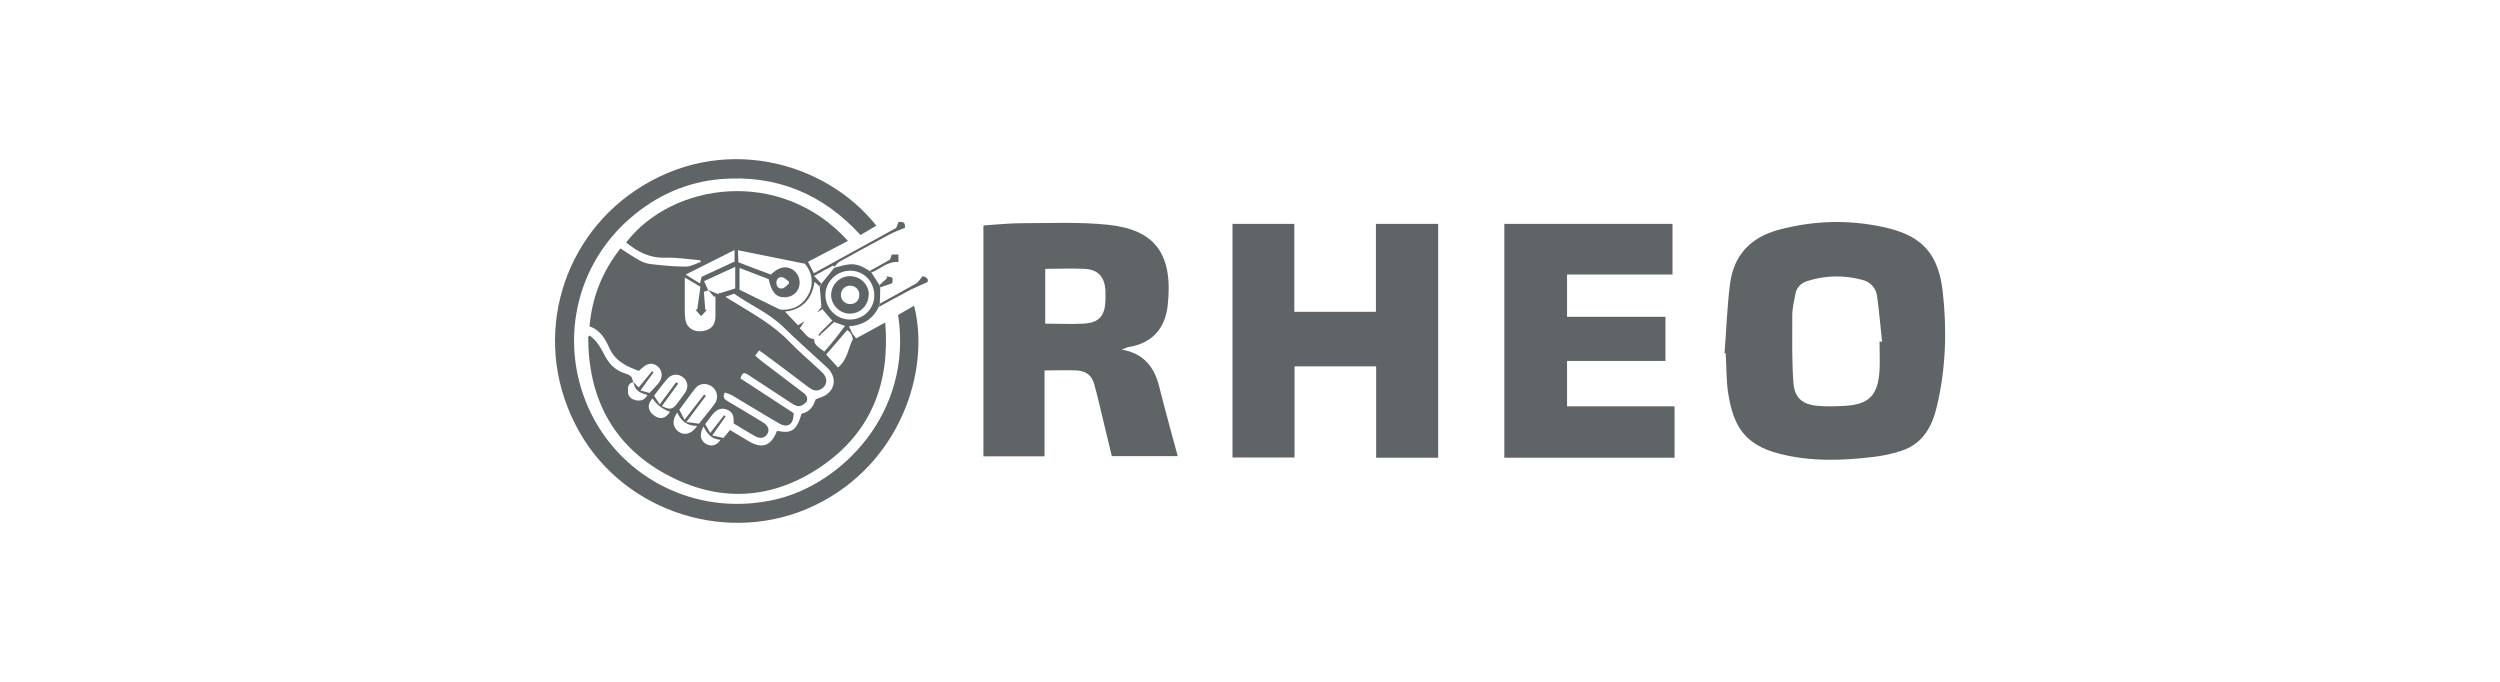
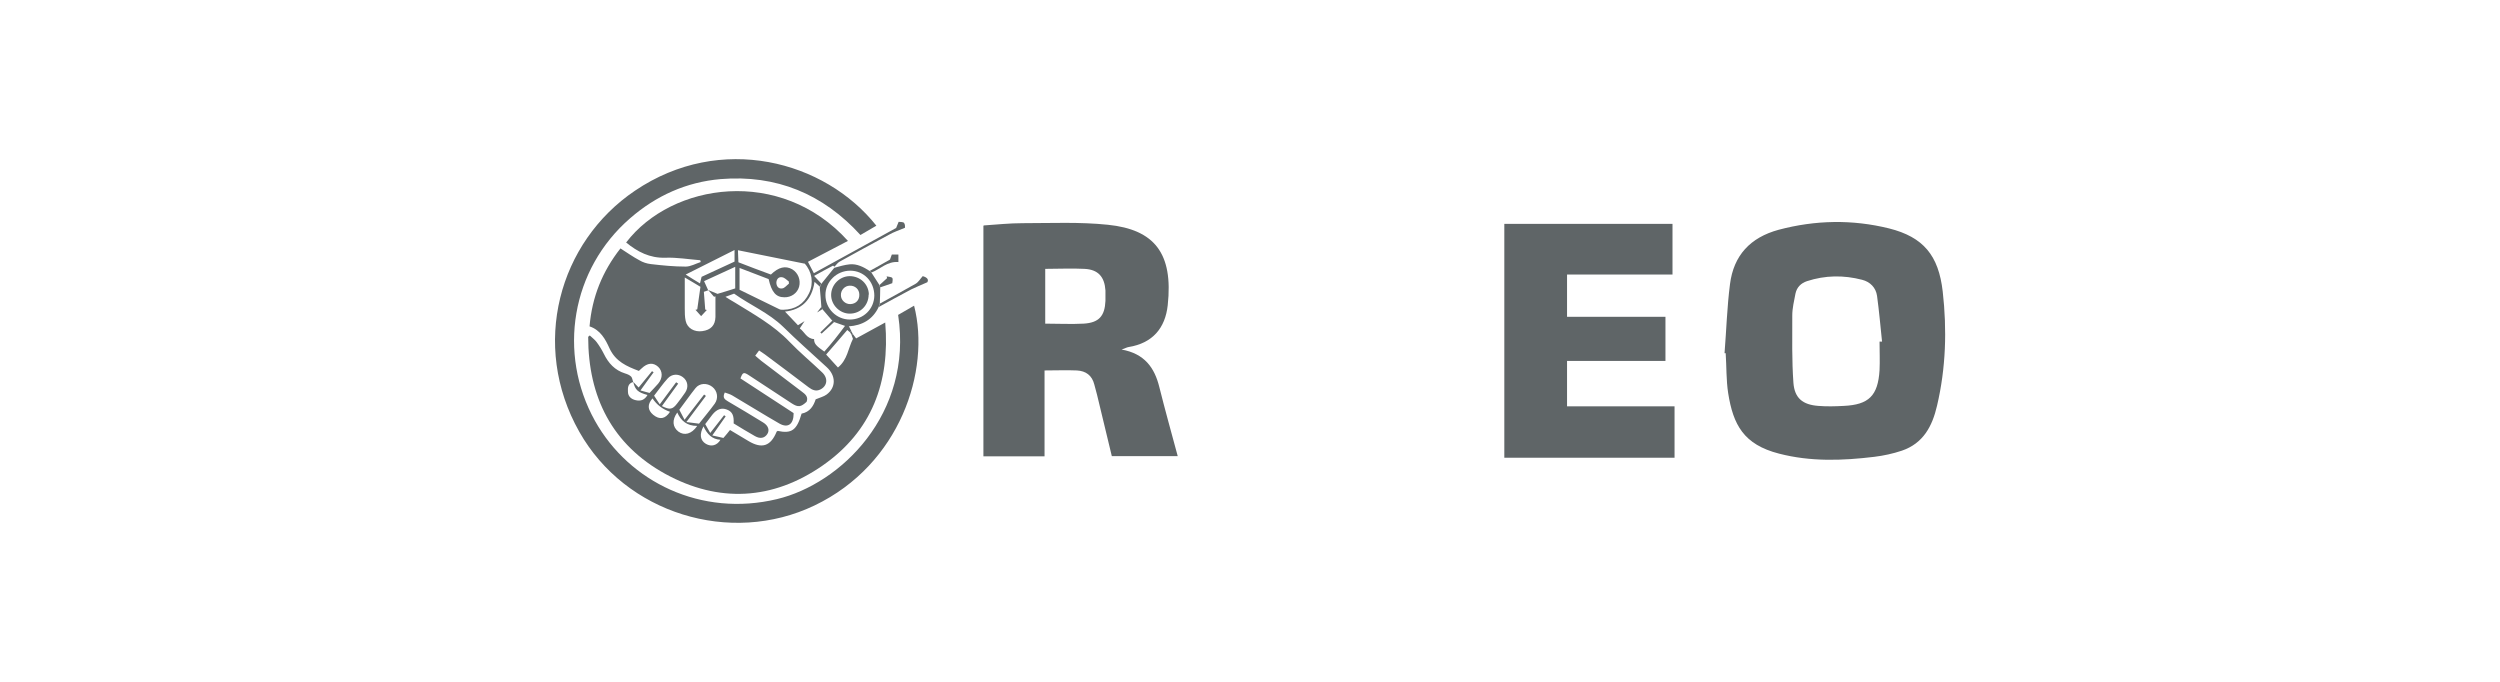
<svg xmlns="http://www.w3.org/2000/svg" id="Layer_1" viewBox="0 0 1100 300">
  <defs>
    <style>      .st0 {        fill: #5f6567;      }    </style>
  </defs>
  <path class="st0" d="M373.5,143.5c.4.7.7,1.5,1.1,2.2-.2.2-.4.3-.6.5-.4-.3-.7-.6-1.2-1-3.2,3.7-6.2,7.3-9.3,10.8,1.9,2.1,3.6,3.9,5.2,5.7,4.2-3.4,4.5-8.5,6.6-12.6-.2-.6-.4-1.1-.6-1.7.2-.2.4-.3.5-.5.5.6.9,1.3,1.5,2,4.2-2.3,8.3-4.5,12.8-7,2.2,26.4-6,47.9-27.5,62.9-22,15.3-45.8,16.6-69.3,3.7-23.4-12.9-33.9-33.9-33.9-60.3.2-.2.5-.4.7-.6,1,1,2.2,1.8,3,2.9,1.2,1.6,2.3,3.4,3.2,5.2,2,4.1,4.8,7.2,9.3,8.6,1,.3,2,.7,2.7,1.4.5.5.6,1.6.9,2.4-2.4.6-2.4,2.6-2.3,4.3,0,2,1.5,3.3,3.5,3.7,2.2.5,3.9-.2,5.1-2.3-4.3-1.2-5.4-2.2-6.3-5.8.8.8,1.5,1.6,2.4,2.5,2-2.4,3.9-4.8,5.9-7.2.2.2.5.4.7.5-1.8,2.5-3.7,5-5.8,8,1.5.4,2.7.7,4,1.1,1.3-1.4,2.6-2.7,3.8-4.1,2.1-2.5,2-5.5,0-7.4-2.2-2-4.7-1.8-7.3.7-.4.3-.7.7-1.2,1.1-5.3-2-10.2-4.1-12.9-9.9-1.8-4-4-8.1-8.8-9.7,1.1-12.9,5.6-24.1,13.6-34.3,2.8,1.8,5.5,3.7,8.3,5.2,1.5.9,3.3,1.5,5.1,1.7,5.1.6,10.2,1.1,15.3,1.1,2.2,0,4.4-1.3,6.6-2,0-.3-.1-.5-.2-.8-5.1-.4-10.3-1.3-15.4-1.1-6.8.2-12.2-2.6-17.2-6.7,20.1-26.3,68-33.5,97.6-.7-5.9,3.1-11.7,6.1-17.6,9.2.8,1.6,1.6,3.1,2.6,5,12-6.6,24-13.2,36.2-19.9.3-.7.6-1.5,1.1-2.7.8.1,2,0,2.4.5.5.7.4,1.8.4,2.1-2.8,1.2-5,1.9-6.9,3-7.4,3.9-14.7,8-22,12-.8.5-1.4,1.4-2.1,2.1h0c-.3,0-.6-.5-.7-.4-2.7,1.4-5.4,2.9-8.3,4.5,1.2,1.3,2.2,2.3,3.1,3.3-.2.5-.3,1-.5,1.5-.7-.7-1.4-1.3-2.4-2.2-1.2,8.1-5.8,12.3-13,13.1,1.9,2,3.8,4,5.7,6,.9-.5,1.9-1.2,2.9-1.8-.7,1-1.3,2-2.1,3.2,2,1.4,3,4.5,6.3,4.7,0,2,.8,2.9,4.5,5.5,1.5-1.7,3.1-3.5,4.5-5.3,1.7-2.1,3.3-4.3,4.9-6.4.4,0,.8,0,1.3.1ZM311.7,127.7c-.6.2-1.2.4-2,.7.2,2.6.4,5.2.6,7.8.2,0,.5.2.7.2-.8.8-1.5,1.6-2.5,2.7-1-1.1-1.8-2-2.5-2.8.3,0,.6-.1.8-.2.5-3.3.9-6.7,1.4-9.9-2.4-1.5-4.4-2.6-6.9-4.1,0,5,0,9.3,0,13.6,0,1.8,0,3.7.4,5.5.7,3.2,3.8,5,7.3,4.5,3.8-.5,5.7-2.6,5.8-6.2,0-3,0-6.1,0-9.1-.2,0-.4.1-.6.2-.9-1-1.7-2-2.6-3,1.4.6,2.7,1.1,4.1,1.7,2.7-.8,5.4-1.6,7.8-2.4v-9.5c-4.7,2.2-8.9,4.1-13.7,6.3.7,1.5,1.2,2.7,1.8,4ZM349.2,181.9c0,4.9-2.6,6.5-6.2,4.5-7-4-13.8-8.3-20.8-12.4-1-.6-2.2-.9-3.3-1.3-1.2,2.5.2,3.1,1.4,3.9,5.2,3.1,10.4,6.1,15.5,9.3,2.3,1.4,2.9,3.4,1.8,5.1-1.2,1.8-3.1,2.2-5.4.9-3.2-1.8-6.3-3.7-9.4-5.6.2-3.5-.6-5.2-3-6.1-2.3-.9-4.4-.2-6.4,2.3-1,1.3-2,2.6-3.1,4.1.7,1.2,1.4,2.4,2.2,3.9,2.2-2.8,4.1-5.3,6.1-7.8.2.2.5.3.7.5-1.8,2.6-3.7,5.3-5.9,8.4,2,.4,3.5.8,4.9,1.1,1.1-1.3,2-2.3,2.9-3.5,2.8,1.7,5.5,3.3,8.2,4.9,5.9,3.5,9.7,2.2,12.3-4.1,0-.2.3-.2.5-.4,6.1,1.3,8.4-.3,10.5-7.6,3.7-.7,5.3-3.5,6.2-6.3,1.9-.8,3.6-1.2,4.8-2.1,4.2-3.1,4.2-8.3,0-12.1-6.4-5.9-12.9-11.6-19.1-17.7-6.4-6.2-14.6-9.6-21.6-14.6-1.3.5-2.4.9-3.8,1.4,1.6,1,2.8,1.8,4.1,2.5,8.4,5.2,17.1,10,24,17.2,4.6,4.8,9.7,9,14.5,13.6,2.7,2.6,2.2,6-.9,7.5-1.9.9-3.5.2-5.1-1-6.4-4.9-12.9-9.7-19.3-14.5-.7-.5-1.5-1-2.5-1.7-.6.8-1.1,1.5-1.7,2.3,1.1.9,1.9,1.7,2.7,2.3,5.9,4.5,11.9,9,17.8,13.5,1.5,1.1,3,2.3,2.1,4.5-2.5,2.3-3.7,2.5-6.5.7-6.3-4.1-12.6-8.3-18.9-12.4-2.3-1.5-2.7-1.3-3.7,1.4,7.8,5.1,15.6,10.2,23.3,15.2ZM354,116c-9.8-2-19.3-3.9-29.3-5.9,0,2,.2,3.6.2,5.3,4.9,1.9,9.6,3.7,14.3,5.4,3.4-3.3,6.4-4,9.4-2.3,2.6,1.6,3.8,4.7,3,7.7-.8,2.8-3.5,4.7-6.5,4.6-3.7,0-5.6-2.3-6.9-8-4.2-1.6-8.5-3.3-12.8-4.9v9.6c5.9,2.9,11.7,5.7,17.4,8.5.5.3,1.2.3,1.8.3,5.3-.1,9.1-2.5,11.4-7.3,2.1-4.4,1.3-9.5-2-13.1ZM307.5,186.5c2.6-3.3,4.9-6,7-8.9,1.7-2.4,1.2-5.6-1.1-7.4-2.3-1.8-5.6-1.7-7.4.6-2.4,3-4.6,6.2-7.1,9.5.7,1.4,1.4,2.7,2.3,4.4,3.2-4.1,5.9-7.6,8.6-11.1.3.2.6.4.8.6-2.7,3.6-5.5,7.3-8.6,11.5,2.2.3,3.9.5,5.5.7ZM291.3,178.7c3.4,1.7,4.6,1.5,6.6-1.1,1.2-1.6,2.5-3.2,3.6-4.9,1.6-2.4,1.1-5.2-1.1-6.8-2-1.5-4.8-1.4-6.6.6-2.1,2.3-3.9,4.9-6,7.6.8,1.3,1.6,2.4,2.5,3.8,2.6-3.5,4.9-6.6,7.2-9.7.3.2.6.4.9.6-2.3,3.2-4.6,6.4-7.1,9.8ZM323.2,110c-7.2,3.6-14.1,7.1-21.5,10.8,2.5,1.6,4.3,2.7,6.3,3.9.3-1.3.5-2.1.7-2.9,5-2.3,9.9-4.6,14.5-6.7v-5ZM306.7,187.4c-4.5,0-7.1-2.3-8.7-5.9-2.4,3.3-2.1,6.4.5,8.4,2.6,1.9,5.8,1.1,8.2-2.4ZM294.8,181.2q-4.9-1.7-7.7-5.9c-2.3,2.6-2.2,5.1.3,7.2,2.8,2.3,5.3,1.9,7.4-1.3ZM309.6,187.5c-2,3.6-1.5,6.3,1,7.8,2.4,1.4,4.9.7,6.4-1.8-3.7-.2-5.9-2.5-7.5-6ZM347.1,125c0-.4,0-.7,0-1.1-.9-.7-1.8-1.7-2.9-1.9-1.5-.3-2.5.7-2.6,2.3,0,1.7,1,2.9,2.6,2.6,1-.1,1.9-1.3,2.8-2Z" />
  <path class="st0" d="M395.1,138.6c2.3-1.3,4.7-2.7,7.1-4.1,7.3,28.4-6,69.8-43.8,87.9-37.1,17.8-83.2,3.5-103.5-32.4-21.6-38.2-9-83.5,24.5-106.1,37.7-25.5,83.5-13.2,106.2,15.4-2.3,1.3-4.5,2.6-7,4.1-16.5-18.1-37-26.6-61.5-24.6-15.1,1.3-28.4,7.3-39.8,17.2-25.9,22.4-32.1,59.4-15.5,89.2,15.1,27,46.9,42.4,80.1,34.4,28-6.7,59.8-37.5,53.3-80.9Z" />
  <path class="st0" d="M758.8,155.4c.8-10.1,1.1-20.3,2.4-30.4,1.6-12.6,8.9-20.5,21.4-23.9,16.2-4.3,32.4-4.6,48.6-.6,15.1,3.8,21.8,11.9,23.6,27.8,1.9,16.8,1.4,33.6-2.5,50.2-2.1,9.1-6.1,16.6-15.5,19.8-3.9,1.3-8,2.2-12.1,2.7-14,1.7-28,2.2-41.9-1.4-15.6-4-20.2-12.7-22.4-26.6-.9-5.8-.7-11.7-1.1-17.6-.2,0-.3,0-.5,0ZM827,150.3c.4,0,.7,0,1.1,0-.7-6.7-1.3-13.5-2.2-20.1-.5-3.6-3-6.2-6.6-7.1-8.1-2.1-16.2-2-24.2.6-2.7.9-4.5,2.7-5.1,5.5-.6,3.2-1.4,6.4-1.4,9.6,0,9.9-.2,19.8.5,29.6.5,6.8,4.1,9.7,11,10.2,3.7.3,7.4.2,11.1,0,11.1-.5,15.1-4.5,15.8-15.7.2-4.2,0-8.3,0-12.5Z" />
-   <path class="st0" d="M569.6,161.2v40.1h-27.3v-102.8h27.2v38.7h35.9v-38.7h27.4v102.9h-27.3v-40.2h-35.9Z" />
  <path class="st0" d="M432.8,99.2c5.8-.4,11.5-1,17.2-1,12.5,0,25.1-.6,37.5.7,20.4,2.1,28.8,12.5,26.3,35.4-1.1,10.1-6.7,16.7-17.2,18.4-.7.1-1.4.5-3.1,1.1,10.1,1.8,14.5,8,16.6,16.5,2.5,10,5.3,20,8.1,30.4h-29c-2.2-9-4.3-18-6.5-27-.4-1.5-.8-3-1.2-4.5-1-4-3.7-6-7.7-6.2-4.6-.2-9.2,0-14.2,0v37.8h-26.9v-101.3ZM459.9,118.1v24.3c5.8,0,11.4.3,16.9,0,6.7-.4,9.3-3.3,9.6-10,0-1.5,0-3.1,0-4.6-.4-6-3.2-9.2-9.2-9.5-5.7-.3-11.4,0-17.3,0Z" />
  <path class="st0" d="M661.9,201.3v-102.8h74v22.3h-46.4v18.6h43.3v19.4h-43.3v20h47.3v22.6h-74.9Z" />
  <path class="st0" d="M367.2,117.8h0c2.2-.6,4.5-1.3,6.7-1.5,3.2-.3,6.1,1.2,8.7,2.9.3.2.5.4.8.7,1.2,1.9,2.4,3.7,3.6,5.6,0,.4.2.7.3,1.1,0,2.3-.1,4.7-.2,7-.2.5-.4,1-.5,1.5-2.6,5.5-7.2,8.1-13.2,8.5-.4,0-.8,0-1.3-.1-1.7-.6-3.4-1.2-5.1-1.8-.3-.2-.6-.4-.8-.6-1.4-1.7-2.9-3.3-4.3-5-.2-.3-.3-.7-.5-1-.2-2.8-.4-5.6-.7-8.5.2-.5.3-1,.5-1.5,2-2.4,3.9-4.9,5.9-7.3ZM374.1,119.1c-6,0-11,4.9-10.9,10.8,0,5.9,4.9,10.7,10.7,10.7,6,0,10.7-4.6,10.8-10.5,0-6.2-4.6-11-10.6-11Z" />
  <path class="st0" d="M386.6,135.1c.2-.5.4-1,.5-1.5,5.2-2.9,10.5-5.7,15.7-8.7,1.3-.7,2.1-2.2,3.2-3.4,2.1.6,2.7,1.6,2,2.7-2.9,1.3-5,2.1-7,3.1-4.8,2.5-9.6,5.2-14.4,7.8Z" />
  <path class="st0" d="M383.5,119.9c-.3-.2-.5-.4-.8-.7,1.5-.8,3-1.7,4.5-2.5,1.4-.8,2.8-1.6,4.4-2.5.2-.6.5-1.3.8-2.2h2.9v3.3c-4.9-.4-8,3.1-11.8,4.6Z" />
  <path class="st0" d="M387.3,126.5c0-.4-.2-.7-.3-1.1,1.1-1,2.2-2,3.3-3,0-.3-.1-.5-.2-.8.9.2,2.1.2,2.5.7.4.6,0,1.7,0,2.3-2.1.8-3.8,1.3-5.5,1.9Z" />
  <path class="st0" d="M374.6,145.8c.2.4.4.7.6,1.1-.2.2-.4.3-.5.5-.2-.4-.4-.8-.7-1.2.2-.2.4-.3.6-.5Z" />
  <path class="st0" d="M360.9,146.3c1.8-1.8,3.6-3.5,5.4-5.3.3.2.6.4.8.6-1.9,1.7-3.7,3.5-5.6,5.2-.2-.2-.4-.4-.6-.6Z" />
  <path class="st0" d="M359.5,137.5c.6-.8,1.3-1.7,1.9-2.5.2.3.3.7.5,1-.8.5-1.6,1-2.4,1.5Z" />
-   <path class="st0" d="M355.2,141.2c1-1,2.1-2.1,3.1-3.1-1,1-2.1,2.1-3.1,3.1Z" />
  <path class="st0" d="M358.2,138.1c.4-.2.9-.4,1.3-.6-.4.2-.9.4-1.3.6Z" />
-   <path class="st0" d="M353.9,141.8c.4-.2.9-.4,1.3-.6-.4.2-.9.4-1.3.6Z" />
-   <path class="st0" d="M361.5,146.9c-.3.3-.7.6-1,.9-.1,0-.2-.2-.4-.3l.8-1.2c.2.2.4.4.6.6Z" />
  <path class="st0" d="M382.2,129.6c0,4.7-3.6,8.4-8.3,8.4-4.4,0-8.2-3.8-8.2-8.2,0-4.4,3.6-8.2,8.1-8.3,4.7,0,8.4,3.5,8.5,8.1ZM373.9,125.7c-2.2,0-4,2-3.9,4.2,0,2.2,2,4,4.2,3.9,2.4-.1,4-1.8,3.9-4.2,0-2.3-1.9-4-4.2-3.9Z" />
</svg>